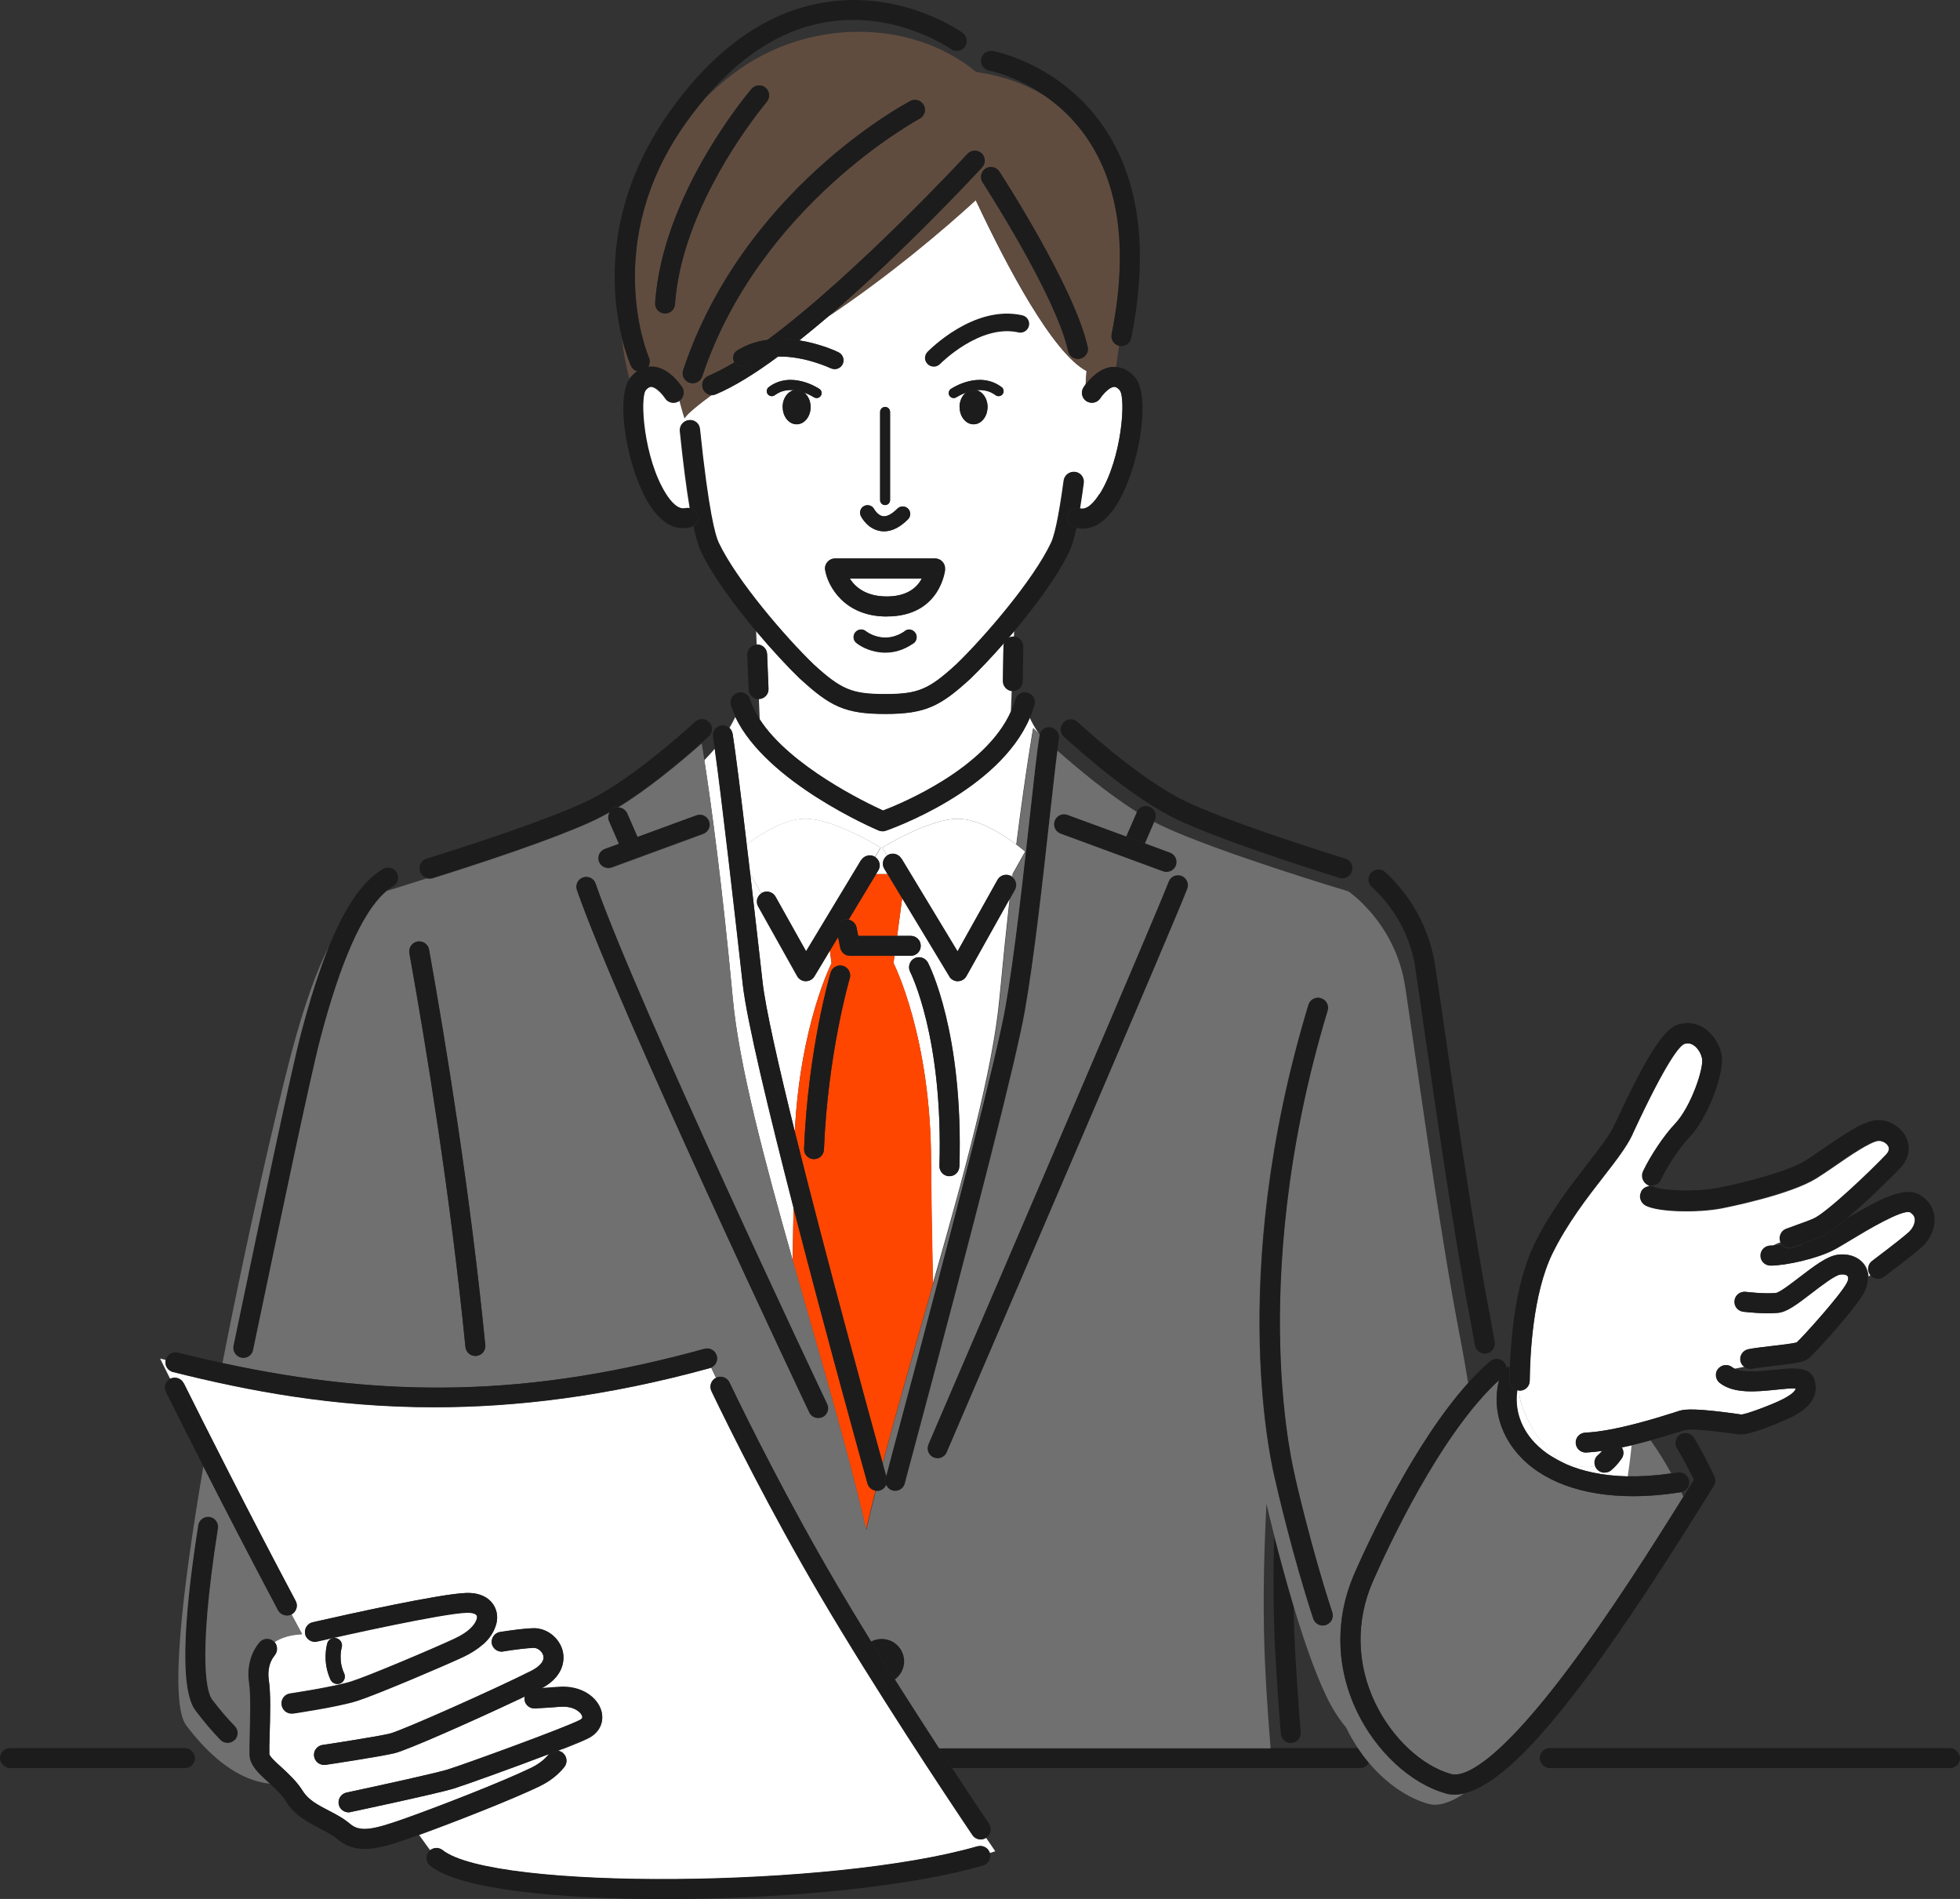
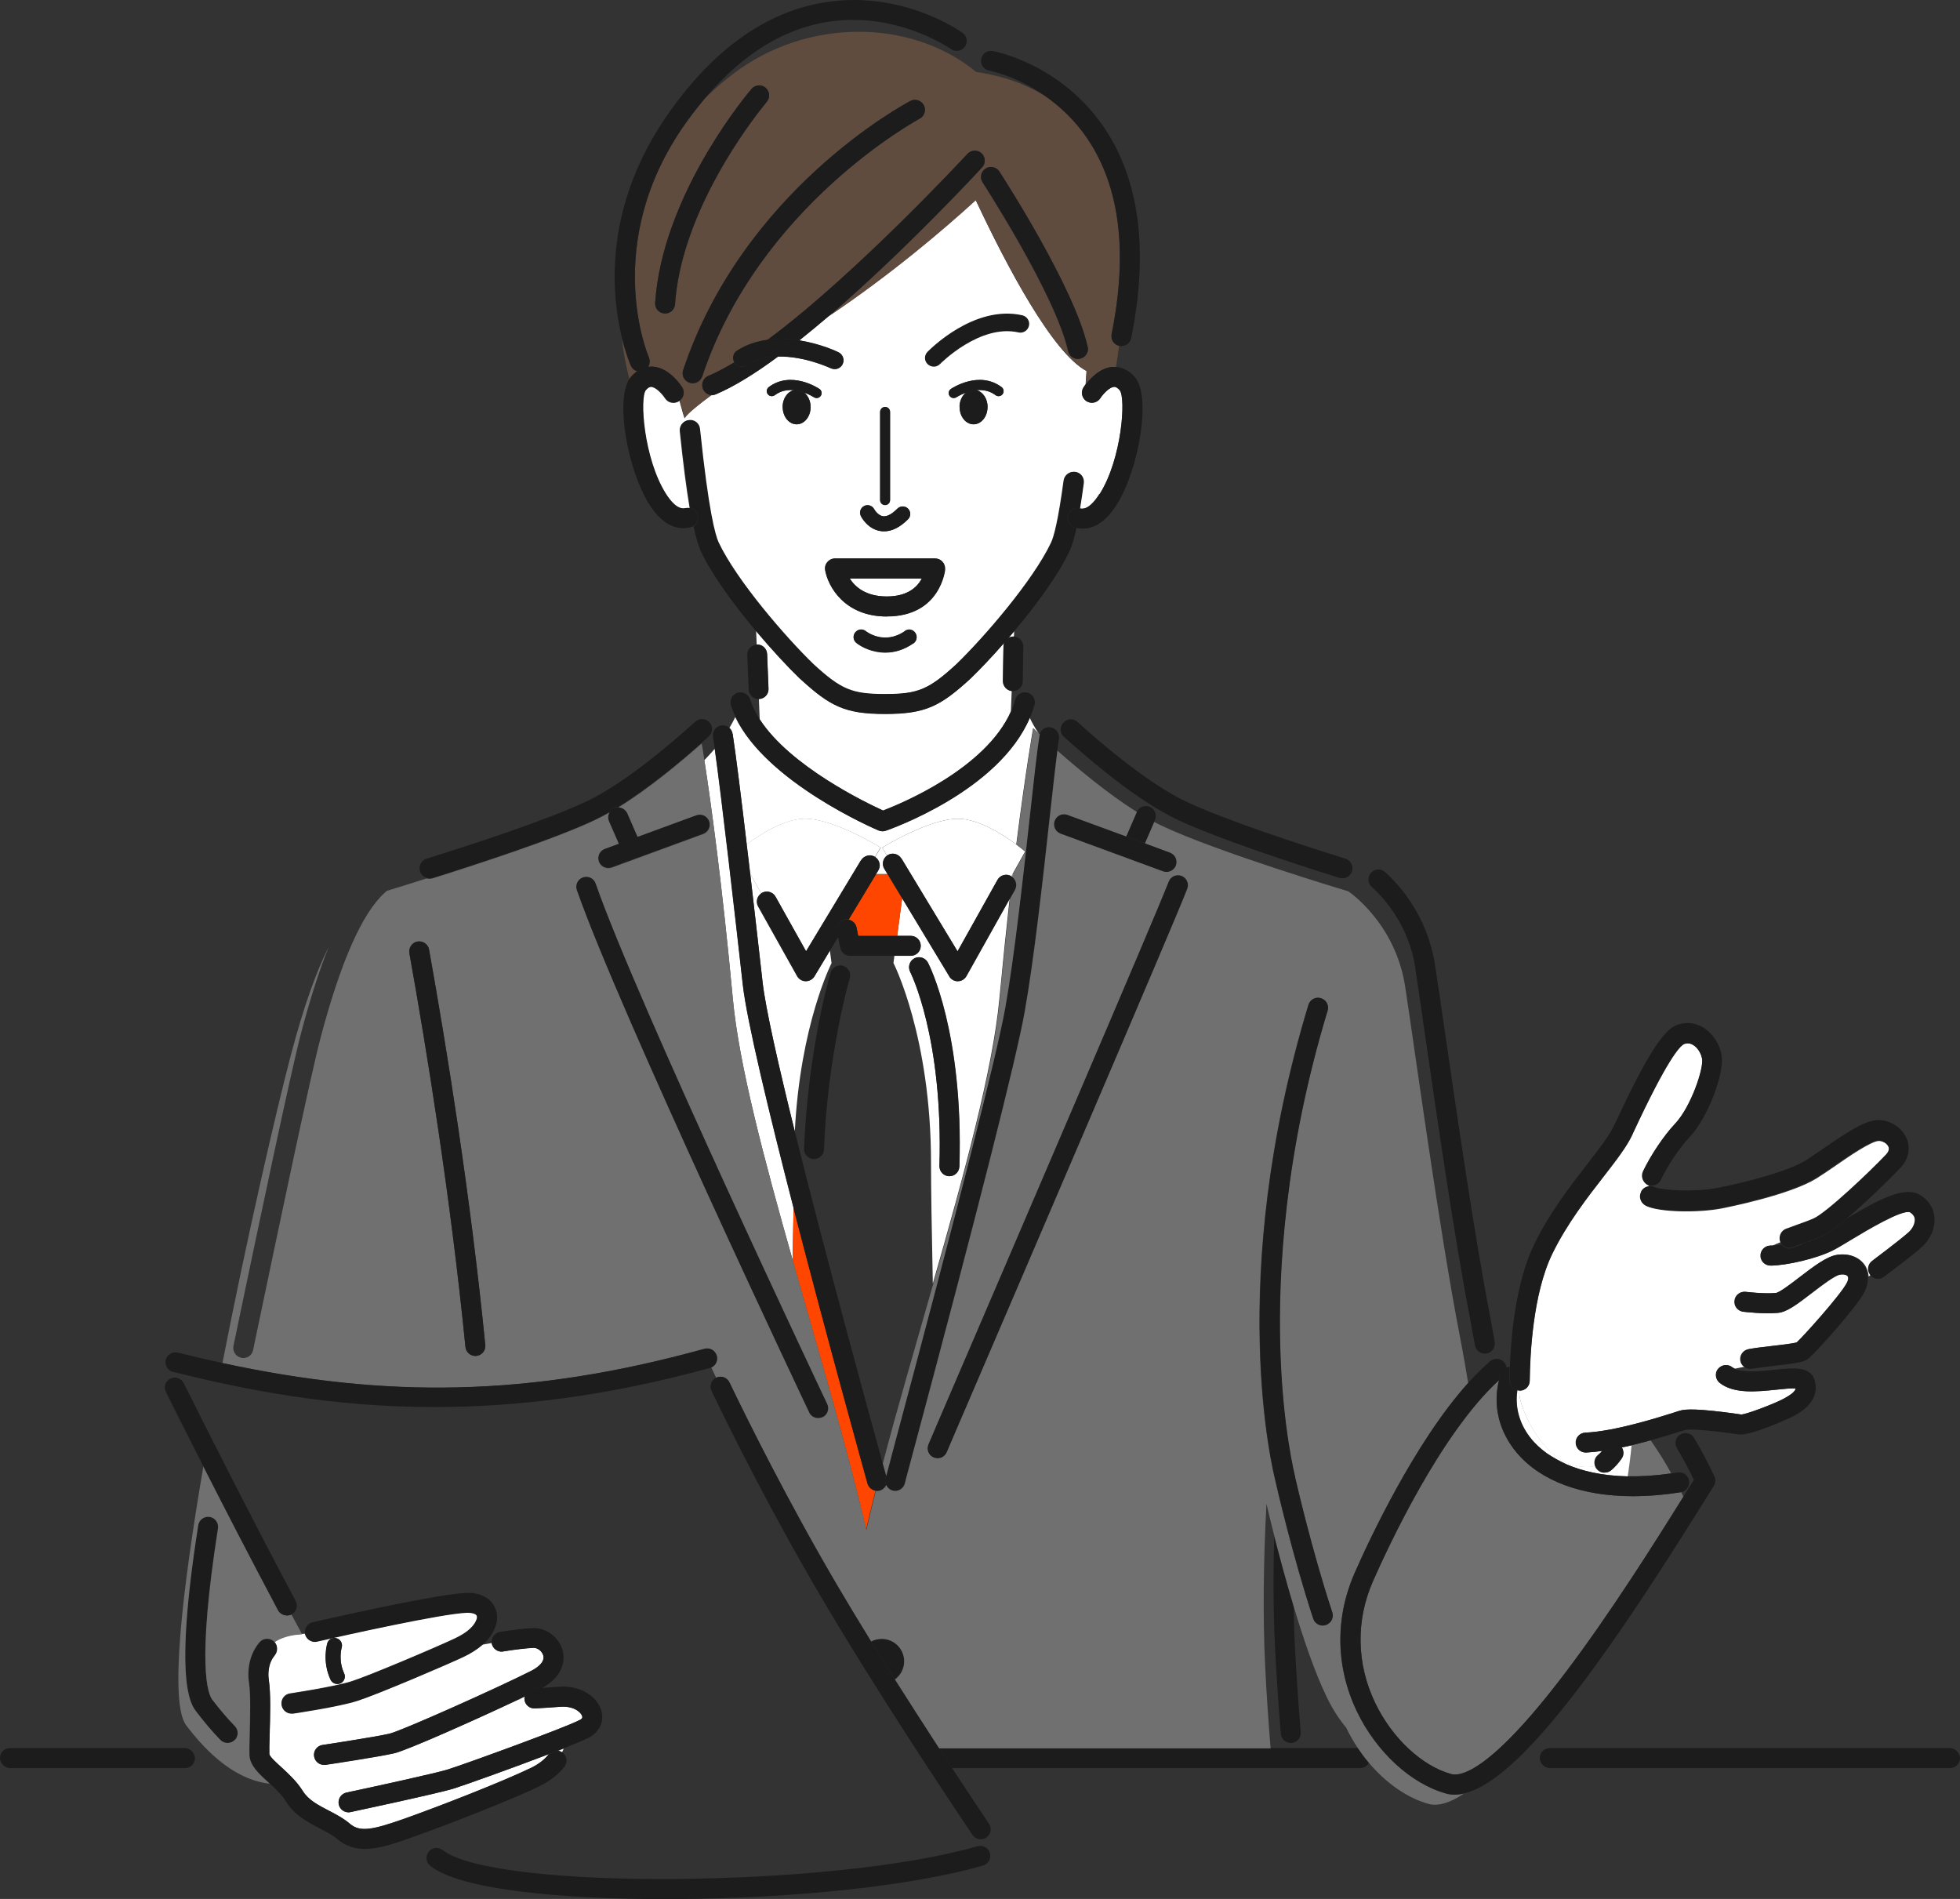
<svg xmlns="http://www.w3.org/2000/svg" id="_レイヤー_2" viewBox="0 0 141.87 137.44">
  <rect x="0" y="0" width="141.87" height="137.44" fill="#333333" stroke="none" />
  <defs>
    <style>.cls-1,.cls-2{fill:none;}.cls-3{fill:#fff;}.cls-4{fill:#ff4600;}.cls-5{fill:#1c1c1c;}.cls-6{fill:#717071;}.cls-7{fill:#604c3f;}.cls-2{stroke:#604c3f;stroke-linecap:round;stroke-linejoin:round;stroke-width:0px;}</style>
  </defs>
  <g id="design">
    <path class="cls-1" d="m97.44,125.02c-.53-.63-1.01-1.39-1.43-2.26-.84-1.74-1.66-4.14-2.36-6.48.02,1,.05,1.97.09,2.89.1,1.94.24,4.03.42,6.2.03.4-.26.75-.66.78-.02,0-.04,0-.06,0-.37,0-.69-.29-.72-.66-.18-2.19-.33-4.3-.42-6.25-.12-2.42-.14-5.12-.06-8.08-.28-1.09-.47-1.93-.57-2.34-.22,4.19-.27,8.21-.09,11.83.1,1.91.23,3.87.39,5.87h6.33c-.31-.47-.6-.97-.85-1.49Z" />
    <path class="cls-1" d="m128.84,89.89c-.21.09-.41.17-.58.25.2,0,.43-.03.69-.07-.04-.05-.08-.12-.1-.18Z" />
    <path class="cls-3" d="m63.91,58.66c1.34-.51,7.42-3.03,9.26-7.17l.06-1.48c-.36-.05-.64-.35-.63-.73l.04-2.51c0-.1.02-.19.06-.27-.89,1.02-1.76,1.93-2.46,2.61-2.16,1.98-3.23,2.55-6.17,2.55s-4-.57-6.15-2.54c0,0-.01-.01-.02-.02-.89-.86-2.03-2.08-3.17-3.44l.04.98c.4-.02.74.29.75.69l.1,2.5c.02.4-.29.74-.69.75h0l.06,1.49c2.2,3.38,7.66,6.01,8.91,6.58Z" />
    <path class="cls-3" d="m73.36,46.07h.01s.01,0,.02,0l.02-.39c-.14.17-.28.33-.42.5.11-.07.24-.11.38-.11Z" />
    <path class="cls-3" d="m57.37,91.21c.03-1.38.05-2.65.07-3.76-1.78-6.91-3.39-13.58-3.68-16.18-.56-5.01-1.53-13.48-2.03-17.07-.22.26-.47.53-.75.82.47,3.03,1.29,8.97,2.06,17.26.44,4.76,2.28,11.68,4.34,18.94Z" />
    <path class="cls-3" d="m53.03,53.11c.23,1.45.62,4.57,1.02,8.01.93-.7,2.72-1.86,4.22-1.86,2.13,0,5.48,2.09,5.48,2.09l-.42.7c.32.21.42.64.22.97l-.15.24h.83l-.23-.38c-.2-.33-.1-.74.2-.96l-.34-.57s3.35-2.09,5.48-2.09c1.5,0,3.28,1.16,4.22,1.86.69-5.44,1.22-8.42,1.22-8.42,0,0,.15.14.4.38-.29-.43-.5-.82-.65-1.14-2.25,5.3-10.08,8.05-10.43,8.18-.08.03-.16.04-.24.04-.1,0-.19-.02-.28-.06-.35-.15-8.11-3.49-10.36-8.2-.11.23-.25.5-.43.8.11.11.19.24.21.4Z" />
    <path class="cls-3" d="m69.34,71.02h-.01c-.25,0-.49-.13-.62-.35l-3.41-5.65-.36,2.71h.98c.4,0,.72.32.72.72s-.32.72-.72.72h-1.18l-.07.53s2.72,5.3,2.72,14.48c0,1.86.05,4.93.13,8.72,2.25-7.87,4.35-15.51,4.82-20.64.25-2.66.5-5.07.74-7.23l-3.14,5.61c-.13.22-.36.37-.62.37Zm.1,13.41c-.01.39-.33.7-.72.7,0,0-.01,0-.02,0-.4-.01-.71-.35-.7-.74.28-9.34-2.09-14-2.12-14.05-.18-.35-.05-.79.31-.98.35-.18.79-.05.98.31.11.2,2.58,5.05,2.28,14.76Z" />
    <path class="cls-3" d="m60.07,68.79l-1.13,1.88c-.13.22-.37.35-.62.35h-.01c-.26,0-.49-.14-.62-.37l-2.82-5.04c-.19-.33-.08-.75.23-.95l-.8-1.44c.33,2.83.65,5.69.9,7.89.21,1.86,1.14,5.98,2.33,10.79.39-7.76,2.66-12.19,2.66-12.19l-.12-.92Z" />
    <path class="cls-3" d="m73.28,63.48c0-.08.02-.16.03-.24l-.1.18s.05.03.08.05Z" />
-     <path class="cls-4" d="m67.4,84.19c0-9.17-2.72-14.48-2.72-14.48l.07-.53h-3.22c-.34,0-.64-.24-.71-.58l-.16-.78-.59.98.12.92s-2.27,4.43-2.66,12.19c2.24,9.03,5.39,20.49,6.36,24.01,1.09-4.14,2.39-8.61,3.65-13-.08-3.79-.13-6.86-.13-8.72Zm-5.89-13.38c-.02.05-1.59,5.48-1.87,12.4-.02.39-.34.69-.72.69,0,0-.02,0-.03,0-.4-.02-.71-.35-.69-.75.28-7.11,1.86-12.52,1.92-12.75.11-.38.51-.6.9-.49.38.11.6.51.49.9Z" />
    <path class="cls-4" d="m62.79,107.37c-.2-.7-2.93-10.53-5.35-19.92-.02,1.12-.04,2.38-.07,3.76,1.89,6.68,3.98,13.65,5.32,19.49.21-.91.44-1.86.68-2.82-.27-.04-.51-.24-.59-.52Z" />
    <path class="cls-4" d="m62,67.13l.12.61h2.82l.36-2.71-1.06-1.76h-.83l-1.99,3.3c.28.05.52.27.58.57Z" />
    <path class="cls-3" d="m65.25,62.13l4.06,6.72,2.89-5.17c.2-.35.64-.47.98-.28,0,0,.02.01.02.02l.1-.18.9-1.61s-.25-.21-.64-.51c-.94-.7-2.72-1.86-4.22-1.86-2.13,0-5.48,2.09-5.48,2.09l.34.57s.03-.02.04-.03c.34-.21.79-.1.99.25Z" />
    <path class="cls-3" d="m55.15,64.62c.35-.19.79-.07.98.28l2.21,3.95,3.97-6.58c.21-.34.65-.45.99-.25,0,0,.02.01.02.02l.42-.7s-3.35-2.09-5.48-2.09c-1.5,0-3.28,1.17-4.22,1.86.08.69.16,1.39.25,2.1l.8,1.44s.03-.02.04-.03Z" />
    <path class="cls-3" d="m64.19,43.17c1.53,0,2.22-.71,2.53-1.3h-5.22c.38.6,1.15,1.3,2.68,1.3Z" />
    <path class="cls-3" d="m79.61,35.73c1.59-2.54,1.9-6.94,1.43-7.49-.22-.26-.36-.25-.41-.24-.33.02-.78.5-.99.82-.22.33-.66.43-1,.22-.34-.22-.43-.66-.22-1,.02-.03.08-.11.16-.23.02-.26.04-.58.06-.96-2.45-1.3-5.75-7.54-8.02-12.37-2.34,2.13-6.15,5.37-10.66,8.41-.71.61-1.42,1.19-2.12,1.75,1.56.25,2.76.82,2.85.87.31.15.44.53.29.85-.11.22-.33.36-.57.36-.09,0-.19-.02-.28-.06-.03-.01-1.87-.89-3.81-.85-1.63,1.21-3.19,2.18-4.52,2.74-.09.04-.19.06-.28.06-.02,0-.04,0-.05,0-1.86,1.37-1.93,1.64-1.92,1.68,0,0,0,0,0,0,0,0,0,0,0,0-.02-.05-.17-.52-.37-1.28-.02.01-.03.03-.05.04-.34.21-.78.12-1-.22-.21-.32-.66-.8-.99-.82-.05,0-.18-.01-.41.24-.47.55-.16,4.94,1.43,7.49.35.56.88,1.2,1.43,1.06.11-.03.22-.03.33,0-.24-1.42-.48-3.28-.72-5.59-.04-.4.25-.75.64-.79.4-.04.75.25.79.64.62,5.97,1.11,7.71,1.35,8.22,1.29,2.74,4.86,6.88,6.88,8.82,2,1.83,2.78,2.15,5.17,2.15s3.17-.32,5.17-2.16c2.02-1.95,5.58-6.08,6.87-8.81.2-.42.51-1.53.91-4.49.05-.4.42-.67.81-.62.4.05.67.42.62.81-.09.68-.18,1.28-.27,1.83.54.14,1.08-.5,1.43-1.06Zm-8.13-6.27c0,.69-.45,1.25-1.01,1.25s-1.01-.56-1.01-1.25c0-.44.18-.82.46-1.04-.41.15-.68.33-.69.33-.06.04-.13.06-.2.06-.12,0-.23-.06-.3-.16-.11-.17-.07-.39.1-.5.08-.06,2.04-1.36,3.67-.13.16.12.19.35.07.51-.12.16-.35.19-.51.07-.44-.33-.93-.4-1.37-.36.46.12.8.62.8,1.22Zm-15.84-1.44c1.63-1.22,3.59.08,3.67.13.17.11.21.34.1.5-.07.1-.18.16-.3.16-.07,0-.14-.02-.2-.06,0,0-.28-.19-.69-.33.27.22.46.61.46,1.04,0,.69-.45,1.25-1.01,1.25s-1.01-.56-1.01-1.25c0-.6.34-1.1.8-1.22-.45-.04-.93.03-1.37.36-.16.12-.39.09-.51-.07-.12-.16-.09-.39.07-.51Zm8.26,9.35c.37.06.78-.27,1.05-.55.21-.21.56-.21.77,0,.21.21.21.56,0,.77-.58.58-1.16.87-1.73.87-.09,0-.17,0-.26-.02-.92-.14-1.37-.98-1.42-1.08-.14-.27-.03-.59.23-.73.27-.14.59-.03.73.23,0,.01.26.45.63.51Zm2.21,9.2c-.7.49-1.4.67-2.03.67-.92,0-1.7-.38-2.1-.7-.23-.19-.27-.53-.08-.76.19-.23.53-.27.76-.09.06.05,1.35,1.03,2.83,0,.25-.17.58-.11.76.13.17.25.11.58-.13.76Zm-1.93-1.95c-3.07,0-4.26-2.19-4.46-3.35-.04-.21.02-.43.16-.59.14-.16.34-.26.55-.26h7.24c.2,0,.4.08.53.23s.21.35.19.55c0,.03-.33,3.41-4.22,3.41Zm.24-8.42c0,.2-.16.36-.36.36s-.36-.16-.36-.36v-6.38c0-.2.16-.36.36-.36s.36.16.36.36v6.38Z" />
    <path class="cls-7" d="m80.46,24.19c1.19-5.92.6-10.68-1.75-14.15-.92-1.35-2-2.34-3.04-3.07-1.36-.85-3.01-1.47-5.01-1.76-4.69-3.87-12.23-3.93-17.57.12-.75.57-1.45,1.18-2.1,1.83-.45.54-.9,1.12-1.34,1.73-6.21,8.71-2.72,16.9-2.68,16.98.1.23.07.49-.06.69.13-.02.26-.02.37-.01.64.05,1.18.44,1.55.82.31.31.5.6.55.67.2.32.12.73-.17.96.2.77.35,1.23.37,1.28,0-.04.06-.31,1.92-1.68-.26-.02-.5-.18-.61-.44-.15-.37.02-.79.39-.95.58-.24,1.21-.58,1.88-.98-.17-.29-.08-.67.2-.85.69-.45,1.45-.68,2.2-.78,6.41-4.75,14.37-13.36,14.47-13.46.27-.29.73-.31,1.02-.04.29.27.31.73.04,1.02-.34.36-5.63,6.09-11.11,10.78,4.52-3.03,8.33-6.28,10.66-8.41,2.27,4.83,5.57,11.07,8.02,12.37-.02.37-.05.7-.06.96.31-.4,1.02-1.19,1.94-1.26.07,0,.16,0,.24,0,.08-.5.15-1,.22-1.52-.37-.1-.6-.46-.53-.84Zm-31.6-2.17c-.02.36-.31.64-.66.67-.02,0-.04,0-.06,0-.02,0-.03,0-.05,0-.4-.03-.7-.37-.67-.77.13-1.92.6-3.81,1.23-5.57.72-1.99,1.65-3.82,2.56-5.35,1.58-2.66,3.07-4.42,3.19-4.57.26-.3.72-.34,1.02-.08.3.26.34.72.08,1.02-.01.01-.2.23-.49.62-1.47,1.89-5.73,7.89-6.15,14.03Zm17.7-13.43c-.12.06-11.61,6.26-15.74,18.66-.1.3-.38.49-.69.49-.08,0-.15-.01-.23-.04-.38-.13-.58-.54-.46-.91,4.32-12.97,15.95-19.22,16.44-19.48.35-.19.79-.05.98.3.19.35.05.79-.3.98Zm11.61,17.37c-.05.01-.1.02-.16.02-.33,0-.63-.23-.71-.57-.88-4.02-6.14-12.13-6.19-12.21-.22-.33-.12-.78.21-1,.33-.22.78-.12,1,.21.22.34,5.46,8.42,6.39,12.69.09.39-.16.78-.55.86Z" />
    <path class="cls-7" d="m45.65,26.46c-.04-.1-.35-.81-.64-1.97.11,1.03.31,2.02.55,2.95.04-.05.07-.11.11-.15.15-.18.31-.31.47-.42-.21-.05-.4-.19-.49-.41Z" />
    <path class="cls-2" d="m49.58,30.28s0,0,0,0" />
    <path class="cls-5" d="m69.46,29.46c0,.69.45,1.25,1.01,1.25s1.01-.56,1.01-1.25c0-.6-.34-1.1-.8-1.22-.28.03-.54.1-.77.18-.28.22-.46.61-.46,1.04Z" />
    <path class="cls-5" d="m56.65,29.46c0,.69.45,1.25,1.01,1.25s1.01-.56,1.01-1.25c0-.44-.18-.82-.46-1.04-.22-.08-.49-.15-.77-.18-.46.12-.8.62-.8,1.22Z" />
    <path class="cls-5" d="m65.44,120.22c0-.9-.73-1.63-1.63-1.63-.28,0-.54.07-.77.19.57.93,1.15,1.85,1.72,2.75.41-.3.68-.78.68-1.32Z" />
    <path class="cls-5" d="m31.3,63.55c3.15-.99,8.88-2.85,11.8-4.24.33-.16.67-.34,1.01-.53.07-.14.19-.26.35-.33.1-.04.2-.06.3-.06,2.21-1.36,4.51-3.28,6.03-4.63.18-.16.35-.31.51-.46.3-.27.32-.73.05-1.02-.27-.3-.73-.32-1.02-.05-1.76,1.59-5.12,4.46-7.85,5.76-2.84,1.35-8.49,3.19-11.61,4.16-.38.12-.59.52-.47.91.07.24.26.41.49.48.07.02.13.03.2.03s.14-.01.22-.03Z" />
    <path class="cls-5" d="m57.44,87.45c2.42,9.38,5.16,19.21,5.35,19.92.08.28.31.48.59.52.04,0,.07,0,.11,0,.06,0,.13,0,.19-.03.21-.06.37-.21.46-.4-.07-.14-.09-.31-.05-.47,0-.02.02-.08.05-.18-.05-.17-.13-.48-.25-.91-.97-3.52-4.12-14.98-6.36-24.01-1.19-4.81-2.12-8.93-2.33-10.79-.25-2.2-.57-5.06-.9-7.89-.08-.7-.16-1.41-.25-2.1-.41-3.44-.8-6.56-1.02-8.01-.03-.16-.1-.3-.21-.4-.16-.15-.38-.23-.61-.2-.39.06-.66.43-.6.83.04.24.08.53.13.85.51,3.59,1.47,12.06,2.03,17.07.29,2.6,1.9,9.27,3.68,16.18Z" />
    <path class="cls-5" d="m75.23,53.25c-.17,1.05-.4,3.13-.69,5.77-.5,4.54-1.13,10.18-1.78,13.9-.6,3.37-3.37,14.29-8.24,32.46-.2.76-.32,1.21-.38,1.44-.03.1-.04.16-.05.18-.04.17-.02.33.05.47.09.19.26.35.48.4.06.01.12.02.17.02.33,0,.62-.22.7-.55.02-.07.19-.71.42-1.59,4.88-18.21,7.66-29.17,8.26-32.58.67-3.77,1.29-9.44,1.8-14,.22-1.96.41-3.7.56-4.86.04-.33.08-.62.12-.84.06-.39-.21-.76-.6-.83-.36-.06-.69.16-.8.5-.01.03-.02.07-.03.1Z" />
    <path class="cls-5" d="m76.96,52.31c-.27.3-.25.75.05,1.02,1.82,1.64,5.29,4.61,8.18,5.98,2.92,1.39,8.62,3.24,11.76,4.23.07.02.14.03.22.03.31,0,.59-.2.69-.51.12-.38-.09-.79-.47-.91-3.1-.97-8.74-2.8-11.57-4.15-2.72-1.3-6.08-4.16-7.83-5.75-.3-.27-.75-.25-1.02.05Z" />
    <path class="cls-5" d="m55.63,49.85l-.1-2.5c-.02-.4-.35-.71-.75-.69h0c-.4.02-.71.35-.69.75l.1,2.5c.02.39.34.69.72.69,0,0,.02,0,.03,0h0c.4-.02.71-.35.69-.75Z" />
    <path class="cls-5" d="m73.36,46.07c-.14,0-.27.04-.38.11-.1.11-.19.22-.29.33-.04.08-.06.17-.06.27l-.04,2.51c0,.37.27.68.63.73.03,0,.05,0,.08,0h.01c.39,0,.72-.32.72-.71l.04-2.51c0-.39-.3-.72-.69-.73,0,0-.01,0-.02,0h-.01Z" />
    <path class="cls-5" d="m63.6,60.11c.09.04.19.06.28.06.08,0,.16-.01.24-.04.35-.12,8.18-2.87,10.43-8.18.13-.3.24-.61.33-.93.11-.38-.12-.78-.5-.89-.38-.11-.78.12-.89.5-.08.3-.19.59-.31.87-1.84,4.14-7.92,6.66-9.26,7.17-1.25-.57-6.71-3.2-8.91-6.58-.31-.48-.56-.97-.72-1.48-.12-.38-.53-.59-.91-.47-.38.12-.59.53-.47.91.09.29.21.58.35.87,2.25,4.71,10.01,8.05,10.36,8.2Z" />
    <path class="cls-5" d="m68.71,70.67c.13.22.37.35.62.35h.01c.26,0,.49-.14.62-.37l3.14-5.61.36-.64c.17-.31.09-.7-.18-.92-.02-.02-.05-.04-.08-.05,0,0-.01-.01-.02-.02-.35-.2-.79-.07-.98.28l-2.89,5.17-4.06-6.72c-.21-.34-.65-.45-.99-.25-.02,0-.03.02-.04.03-.3.22-.4.63-.2.96l.23.38,1.06,1.76,3.41,5.65Z" />
    <path class="cls-5" d="m62.32,62.27l-3.97,6.58-2.21-3.95c-.2-.35-.64-.47-.98-.28-.02,0-.03.02-.04.03-.31.21-.42.62-.23.95l2.82,5.04c.13.22.36.37.62.37h.01c.25,0,.49-.13.62-.35l1.13-1.88.59-.98-.08-.41c-.08-.39.18-.77.57-.85.09-.02.18-.02.27,0l1.99-3.3.15-.24c.2-.33.1-.76-.22-.97,0,0-.02-.01-.02-.02-.34-.21-.79-.1-.99.25Z" />
    <path class="cls-5" d="m81.51,60.53l1.36.5.67-1.55.06-.13c.16-.37,0-.79-.37-.95-.36-.16-.77,0-.94.35,0,0,0,.01-.01.02l-.76,1.75Z" />
    <path class="cls-5" d="m67.58,105.48c.09.04.19.06.29.06.28,0,.55-.16.66-.44l.68-1.59c5.1-11.87,15.72-36.58,16.73-39.19.14-.37-.04-.79-.42-.93-.37-.14-.79.04-.93.42-1,2.59-11.61,27.28-16.71,39.14l-.68,1.59c-.16.37.01.79.38.95Z" />
    <path class="cls-5" d="m77.26,58.97c-.37-.14-.79.05-.93.43-.14.37.05.79.43.93l7.42,2.73c.08.03.17.04.25.04.29,0,.57-.18.68-.47.14-.37-.05-.79-.43-.93l-1.81-.67-1.36-.5-4.25-1.56Z" />
    <path class="cls-5" d="m44.45,58.46c-.16.07-.27.19-.35.33-.1.19-.12.42-.03.63l.71,1.63,1.36-.5-.74-1.7c-.12-.27-.37-.43-.65-.43-.1,0-.2.02-.3.06Z" />
    <path class="cls-5" d="m42.2,63.49c-.38.13-.58.54-.45.92,3.02,8.7,16.68,37.52,16.82,37.81.12.26.38.41.65.41.1,0,.21-.02.31-.07.36-.17.51-.6.34-.96-.14-.29-13.76-29.04-16.76-37.67-.13-.38-.54-.58-.92-.45Z" />
    <path class="cls-5" d="m43.78,61.4c-.37.14-.57.55-.43.93.11.29.38.47.68.47.08,0,.17-.01.25-.04l6.62-2.43c.37-.14.57-.55.43-.93-.14-.37-.55-.57-.93-.43l-4.25,1.56-1.36.5-1.01.37Z" />
    <path class="cls-5" d="m66.65,68.46c0-.4-.32-.72-.72-.72h-3.81l-.12-.61c-.06-.3-.3-.52-.58-.57-.09-.02-.18-.02-.27,0-.39.08-.65.46-.57.85l.08.41.16.78c.07.34.36.58.71.58h4.4c.4,0,.72-.32.72-.72Z" />
    <path class="cls-5" d="m66.19,69.36c-.35.18-.49.62-.31.98.02.05,2.4,4.71,2.12,14.05-.01.4.3.73.7.74,0,0,.01,0,.02,0,.39,0,.71-.31.72-.7.29-9.71-2.18-14.56-2.28-14.76-.19-.35-.62-.49-.98-.31Z" />
    <path class="cls-5" d="m61.02,69.9c-.38-.11-.78.11-.9.49-.07.23-1.64,5.65-1.92,12.75-.02.4.3.74.69.75,0,0,.02,0,.03,0,.39,0,.71-.31.72-.69.27-6.92,1.85-12.35,1.87-12.4.11-.38-.11-.79-.49-.9Z" />
    <path class="cls-5" d="m57.9,49.12s.01.01.02.02c2.15,1.97,3.22,2.54,6.15,2.54s4-.57,6.17-2.55c.7-.68,1.57-1.59,2.46-2.61.1-.11.19-.22.29-.33.14-.16.28-.33.42-.5,1.61-1.92,3.2-4.08,4.01-5.81.17-.36.33-.91.5-1.67-.03,0-.07-.01-.1-.02-.39-.1-.62-.49-.52-.88.1-.39.49-.62.88-.52,0,0,0,0,0,0,.09-.55.18-1.15.27-1.83.05-.4-.22-.76-.62-.81-.4-.05-.76.22-.81.62-.4,2.96-.72,4.08-.91,4.49-1.29,2.74-4.85,6.86-6.87,8.81-2.01,1.83-2.78,2.16-5.17,2.16s-3.17-.32-5.17-2.15c-2.01-1.94-5.58-6.07-6.88-8.82-.24-.51-.73-2.25-1.35-8.22-.04-.4-.4-.69-.79-.64-.4.04-.69.4-.64.79.24,2.31.48,4.17.72,5.59.26.05.48.25.55.53.08.31-.06.62-.31.79.17.81.35,1.41.52,1.78.81,1.73,2.4,3.89,4.01,5.81,1.14,1.35,2.28,2.58,3.17,3.44Z" />
    <path class="cls-5" d="m80.53,26.55c-.92.07-1.63.86-1.94,1.26-.08.11-.14.19-.16.23-.21.34-.11.78.22,1,.34.21.78.12,1-.22.21-.32.66-.8.99-.82.05,0,.18-.01.41.24.47.55.16,4.94-1.43,7.49-.35.56-.88,1.2-1.43,1.06,0,0,0,0,0,0-.39-.1-.78.13-.88.52-.1.39.13.78.52.88.03,0,.06.01.1.02.14.03.28.05.44.05.72,0,1.62-.38,2.49-1.78,1.56-2.51,2.5-7.78,1.29-9.18-.47-.55-.97-.71-1.37-.74-.09,0-.17,0-.24,0Z" />
    <path class="cls-5" d="m50.5,37.3c-.07-.28-.29-.47-.55-.53-.1-.02-.22-.02-.33,0-.55.14-1.08-.5-1.43-1.06-1.59-2.54-1.9-6.94-1.43-7.49.22-.26.36-.25.41-.24.33.02.78.5.99.82.21.34.66.43,1,.22.02-.01.04-.03.05-.04.29-.23.37-.64.17-.96-.04-.06-.24-.36-.55-.67-.37-.37-.91-.77-1.55-.82-.11,0-.23,0-.37.01-.07.11-.18.21-.31.27-.1.04-.2.06-.29.06-.06,0-.11,0-.17-.02-.16.11-.31.24-.47.42-.04.05-.08.1-.11.15-1.04,1.6-.11,6.6,1.4,9.03.87,1.4,1.77,1.78,2.49,1.78.19,0,.37-.03.54-.07.08-.02.15-.05.21-.1.25-.16.39-.48.31-.79Z" />
    <path class="cls-5" d="m64.07,29.45c-.2,0-.36.16-.36.36v6.38c0,.2.16.36.36.36s.36-.16.36-.36v-6.38c0-.2-.16-.36-.36-.36Z" />
    <path class="cls-5" d="m62.55,36.62c-.27.14-.37.46-.23.73.05.1.5.94,1.42,1.08.09.01.17.02.26.02.57,0,1.15-.29,1.73-.87.21-.21.21-.56,0-.77-.21-.21-.56-.21-.77,0-.28.28-.69.6-1.05.55-.37-.06-.62-.49-.63-.51-.14-.26-.46-.37-.73-.23Z" />
    <path class="cls-5" d="m54.03,26.44c-.29.19-.69.1-.87-.19,0,0,0-.02-.01-.03-.67.4-1.3.74-1.88.98-.37.15-.54.58-.39.95.11.26.35.42.61.44.02,0,.04,0,.05,0,.09,0,.19-.02.28-.06,1.33-.56,2.88-1.53,4.52-2.74-.8.02-1.61.19-2.31.64Z" />
    <path class="cls-5" d="m71.09,12.11c.27-.29.25-.75-.04-1.02-.29-.27-.75-.25-1.02.04-.1.11-8.06,8.71-14.47,13.46.79-.11,1.59-.06,2.3.05.7-.56,1.41-1.15,2.12-1.75,5.48-4.7,10.78-10.42,11.11-10.78Z" />
    <path class="cls-5" d="m78.73,25.1c-.94-4.27-6.17-12.35-6.39-12.69-.22-.33-.67-.43-1-.21-.33.22-.43.67-.21,1,.05.08,5.31,8.19,6.19,12.21.07.34.37.57.71.57.05,0,.1,0,.16-.02.39-.09.64-.47.55-.86Z" />
    <path class="cls-5" d="m78.71,10.04c2.35,3.47,2.94,8.23,1.75,14.15-.08.38.16.74.53.84.01,0,.03,0,.04.01.05,0,.1.01.14.01.34,0,.64-.24.71-.58,1.27-6.31.61-11.45-1.97-15.25-3.11-4.58-7.85-5.49-8.05-5.53-.39-.07-.77.19-.84.58-.07.39.19.77.58.84.03,0,1.96.38,4.07,1.85,1.04.73,2.12,1.72,3.04,3.07Z" />
    <path class="cls-5" d="m46.14,26.87c.06.01.11.02.17.02.1,0,.2-.02.29-.06.13-.06.24-.15.31-.27.13-.2.16-.46.06-.69-.04-.08-3.53-8.27,2.68-16.98.44-.62.89-1.19,1.34-1.73,3.43-4.06,7.32-5.98,11.59-5.69,3.61.24,6.2,2.05,6.25,2.08.32.23.78.16,1.01-.16.23-.32.16-.78-.16-1.01-.18-.13-4.43-3.13-10.05-2.2-4.16.69-7.91,3.34-11.14,7.88-4.89,6.86-4.24,13.3-3.46,16.44.29,1.17.59,1.87.64,1.97.09.21.28.36.49.41Z" />
    <path class="cls-5" d="m49.91,27.7c.08.03.15.04.23.04.3,0,.58-.19.69-.49,4.13-12.4,15.63-18.59,15.74-18.66.35-.19.49-.62.3-.98-.19-.35-.62-.49-.98-.3-.49.26-12.12,6.51-16.44,19.48-.13.38.08.79.46.91Z" />
    <path class="cls-5" d="m48.86,22.02c.42-6.15,4.68-12.14,6.15-14.03.3-.38.48-.6.49-.62.26-.3.22-.76-.08-1.02-.3-.26-.76-.22-1.02.08-.13.15-1.62,1.91-3.19,4.57-.91,1.53-1.84,3.36-2.56,5.35-.64,1.76-1.1,3.65-1.23,5.57-.03.4.27.74.67.77.02,0,.03,0,.05,0,.02,0,.04,0,.06,0,.35-.03.64-.31.66-.67Z" />
    <path class="cls-5" d="m67.8,26.5c.09-.03.17-.08.24-.15.03-.03,2.88-2.92,5.68-2.29.34.08.68-.14.76-.48.08-.34-.14-.68-.48-.76-3.5-.79-6.73,2.51-6.87,2.65-.24.25-.24.65.02.89.18.17.44.22.66.14Z" />
    <path class="cls-5" d="m72.06,28.6c.16.12.39.09.51-.07.12-.16.09-.39-.07-.51-1.63-1.22-3.59.08-3.67.13-.16.11-.21.34-.1.5.07.1.18.16.3.16.07,0,.14-.02.2-.06,0,0,.28-.19.69-.33.22-.08.49-.15.77-.18.45-.04.93.03,1.37.36Z" />
    <path class="cls-5" d="m55.55,24.59c-.75.1-1.51.34-2.2.78-.29.18-.37.56-.2.85,0,0,0,.02.01.03.19.29.58.38.87.19.7-.45,1.52-.62,2.31-.64,1.93-.04,3.78.84,3.81.85.09.04.18.06.28.06.23,0,.46-.13.57-.36.15-.31.02-.69-.29-.85-.09-.05-1.29-.62-2.85-.87-.72-.11-1.51-.16-2.3-.05Z" />
    <path class="cls-5" d="m56.08,28.6c.44-.33.93-.4,1.37-.36.28.03.54.1.77.18.41.15.68.33.69.33.06.04.13.06.2.06.12,0,.23-.06.3-.16.11-.17.07-.39-.1-.5-.08-.06-2.04-1.36-3.67-.13-.16.12-.19.35-.07.51.12.16.35.19.51.07Z" />
    <path class="cls-5" d="m65.5,45.67c-1.48,1.03-2.77.06-2.83,0-.23-.18-.57-.15-.76.09-.19.23-.15.58.08.76.4.32,1.17.7,2.1.7.63,0,1.33-.18,2.03-.67.25-.17.31-.51.13-.76-.17-.25-.51-.31-.76-.13Z" />
    <path class="cls-5" d="m68.41,41.2c.02-.2-.05-.4-.19-.55s-.33-.23-.53-.23h-7.24c-.21,0-.42.09-.55.26-.14.16-.2.38-.16.59.2,1.16,1.39,3.35,4.46,3.35,3.89,0,4.22-3.38,4.22-3.41Zm-4.22,1.97c-1.53,0-2.3-.7-2.68-1.3h5.22c-.31.59-1,1.3-2.53,1.3Z" />
    <rect class="cls-5" x="111.45" y="126.52" width="30.42" height="1.45" rx=".72" ry=".72" />
    <path class="cls-5" d="m98.29,126.52h-30.33c.33.5.64.98.95,1.45h29.54c.28,0,.52-.16.64-.39-.28-.33-.54-.68-.79-1.05Z" />
    <rect class="cls-5" x="0" y="126.52" width="14.11" height="1.45" rx=".72" ry=".72" />
    <path class="cls-5" d="m92.29,119.24c.1,1.95.24,4.06.42,6.25.03.38.35.66.72.66.02,0,.04,0,.06,0,.4-.03.69-.38.66-.78-.18-2.18-.32-4.26-.42-6.2-.05-.92-.08-1.88-.09-2.89-.57-1.88-1.05-3.71-1.41-5.12-.08,2.96-.06,5.66.06,8.08Z" />
-     <path class="cls-5" d="m17.25,95.71l-.35,1.68c-.08.39.17.77.56.86.05.01.1.02.15.02.33,0,.64-.23.71-.57l.35-1.68c1.51-7.21,3.8-18.11,4.53-20.91,1.45-5.51,3.01-9.03,4.64-10.51.05-.05.11-.09.16-.14.15-.13.31-.23.46-.32.34-.2.46-.64.26-.99-.2-.34-.64-.46-.99-.26-1.44.84-2.73,2.68-3.93,5.64-.69,1.69-1.35,3.75-1.99,6.21-.75,2.84-3.04,13.75-4.55,20.98Z" />
-     <path class="cls-3" d="m13.3,100.11c1.57,3.15,4.7,9.38,8.1,15.76.19.35.05.79-.3.98.26.48.52.97.78,1.45.07,0,.13-.01.2-.01,0,0,0,0,.01,0,0,0,0,0,0,0-.09-.39.16-.78.54-.87,2.72-.62,9.26-2.07,11.12-2.12,1.04-.03,1.6.37,1.87.72.33.41.45.95.31,1.49-.15.58-.49,1.11-1.03,1.57.21-.04.44-.08.69-.12,0,0,0,0,0,0-.06-.39.21-.77.6-.83.99-.16,1.78-.25,2.36-.27.98-.04,1.91.66,2.17,1.63.1.4.29,1.75-1.53,2.72.42-.03.84-.05,1.26-.09,1.67-.12,2.81.78,3.08,1.74.22.79-.14,1.55-.92,1.95-.33.17-.99.44-1.82.77-.03.08-.07.17-.12.27.02.01.04.02.06.04.31.25.36.71.11,1.02-.46.57-1.06,1.04-1.8,1.39-2.12,1.01-6.22,2.61-8.7,3.51.28.4.55.77.8,1.11.26-.2.63-.21.89,0,3.68,2.93,28.28,2.76,38.72-.28.38-.11.78.11.89.48.14-.04.27-.09.4-.13,0,0-.24-.35-.66-.97,0,0,0,0,0,0-.12.08-.26.12-.4.12-.23,0-.46-.11-.6-.32-2-2.97-7.08-10.62-11.03-17.34-3.58-6.09-6.46-11.88-7.86-14.79-.17-.36-.02-.79.34-.96,0,0,0,0,0,0-.14-.29-.25-.54-.35-.74-.04.02-.07.03-.11.04-7.48,2.06-14.07,2.83-19.94,2.83-7.29,0-13.48-1.19-18.91-2.55-.39-.1-.62-.49-.53-.88,0,0,0,0,0,0-.13-.03-.27-.07-.4-.1,0,0,.26.54.73,1.47.36-.18.79-.03.97.33Z" />
    <path class="cls-3" d="m37.54,122.99c.13,0,.27-.01.42-.02,0-.07,0-.13.02-.19-.14.07-.29.14-.44.21Z" />
    <path class="cls-3" d="m19.88,119.8c-.54.63-.48,1.45-.43,1.78.15.99.1,2.66.06,4-.02.6-.03,1.12-.02,1.37.02.18.53.65.87.95.52.48,1.11,1.02,1.55,1.72.41.66,1.12,1.03,1.86,1.41.53.27,1.08.56,1.56.97.73.62,1.65.44,4.04-.41,2.37-.84,6.84-2.57,9.06-3.64.54-.26.97-.59,1.29-.99,0,0,0,0,0,0-2.64,1.01-6.11,2.25-6.88,2.49-1.12.35-7.2,1.65-7.46,1.7-.05.01-.1.02-.15.02-.33,0-.63-.23-.71-.57-.08-.39.17-.77.56-.86,2.17-.46,6.49-1.4,7.33-1.67,1.18-.37,8.34-2.97,9.55-3.58.22-.11.2-.21.18-.27-.09-.32-.65-.76-1.58-.69-.63.05-1.25.09-1.84.12-.4.02-.74-.28-.76-.68,0,0,0,0,0,0-.15,0-.29.01-.42.02-2.99,1.42-8.06,3.68-9.01,3.9-1.05.24-4.82.81-4.98.84-.04,0-.07,0-.11,0-.35,0-.66-.26-.71-.62-.06-.39.21-.76.61-.82.04,0,3.87-.58,4.86-.82.88-.21,7.84-3.32,10.26-4.55.3-.16,1-.57.86-1.1-.08-.31-.41-.57-.71-.56-.52.02-1.26.11-2.2.26-.39.06-.76-.2-.83-.6-.25.04-.48.09-.69.12-.37.32-.83.61-1.38.87-1.3.61-6.27,2.73-7.66,3.17-1.35.43-4.52.9-4.65.92-.04,0-.07,0-.11,0-.35,0-.66-.26-.71-.62-.06-.4.21-.76.61-.82.03,0,3.19-.48,4.43-.87,1.25-.39,6.08-2.44,7.48-3.1.94-.44,1.48-.94,1.62-1.48.01-.05.03-.15-.04-.23-.04-.05-.2-.19-.7-.18-1.78.06-8.75,1.61-10.84,2.09-.39.09-.78-.15-.87-.54,0,0-.01,0-.01,0-.07,0-.13,0-.2.01-.87.04-1.52.25-2,.57.23.26.24.67,0,.94Zm3.81-.86c.09-.29.39-.45.68-.36.29.09.45.39.36.68,0,.02-.26.92.18,1.86.13.27,0,.59-.26.72-.07.03-.15.05-.23.05-.2,0-.4-.12-.49-.31-.62-1.34-.25-2.58-.23-2.63Z" />
    <path class="cls-3" d="m40.68,126.83c.05-.1.09-.18.12-.27-.13.05-.27.1-.4.16.1.01.2.05.28.11Z" />
    <path class="cls-5" d="m16.47,126.15c.18,0,.36-.07.51-.21.29-.28.29-.74.01-1.02-.54-.55-1.09-1.2-1.64-1.92-.3-.39-1.14-2.44.42-12.39.06-.39-.21-.76-.6-.83-.39-.06-.76.21-.83.6-1.78,11.33-.55,12.95-.15,13.48.58.77,1.17,1.46,1.75,2.06.14.14.33.22.52.22Z" />
    <path class="cls-5" d="m39.05,129.27c.74-.35,1.34-.82,1.8-1.39.25-.31.2-.77-.11-1.02-.02-.02-.04-.03-.06-.04-.09-.06-.19-.09-.28-.11-.21.08-.44.17-.67.26,0,0,0,0,0,0-.32.4-.76.73-1.29.99-2.22,1.06-6.69,2.79-9.06,3.64-2.39.85-3.31,1.03-4.04.41-.48-.41-1.03-.69-1.56-.97-.74-.39-1.45-.75-1.86-1.41-.44-.7-1.03-1.24-1.55-1.72-.34-.31-.85-.77-.87-.95-.01-.26,0-.77.02-1.37.04-1.34.09-3.02-.06-4-.05-.32-.1-1.14.43-1.78.23-.28.22-.68,0-.94-.02-.03-.05-.05-.07-.08-.3-.26-.76-.22-1.02.08-.65.76-.93,1.83-.76,2.93.13.86.08,2.53.05,3.75-.02.65-.03,1.16-.02,1.47.03.77.67,1.35,1.34,1.96.05.04.1.09.14.13.42.38.86.81,1.16,1.29.62,1,1.58,1.49,2.42,1.93.48.25.93.48,1.29.78.61.52,1.28.71,2,.71,1.04,0,2.2-.41,3.46-.86.16-.06.33-.12.5-.18,2.49-.9,6.59-2.5,8.7-3.51Z" />
    <path class="cls-5" d="m22.95,118.82c2.09-.48,9.06-2.03,10.84-2.09.5-.01.67.13.7.18.06.08.05.18.04.23-.14.54-.68,1.04-1.62,1.48-1.4.65-6.23,2.7-7.48,3.1-1.24.39-4.4.86-4.43.87-.39.06-.67.43-.61.82.05.36.36.62.71.62.04,0,.07,0,.11,0,.13-.02,3.31-.49,4.65-.92,1.39-.44,6.36-2.56,7.66-3.17.55-.26,1.01-.55,1.38-.87.54-.46.88-.99,1.03-1.57.13-.53.02-1.08-.31-1.49-.28-.35-.83-.75-1.87-.72-1.86.06-8.39,1.5-11.12,2.12-.39.09-.63.48-.54.87,0,0,0,0,0,0,.09.39.48.63.87.54Z" />
    <path class="cls-5" d="m36.42,119.53c.94-.15,1.67-.23,2.2-.26.3-.01.63.25.71.56.14.53-.55.95-.86,1.1-2.43,1.23-9.38,4.34-10.26,4.55-.99.23-4.82.81-4.86.82-.39.06-.67.43-.61.82.05.36.36.62.71.62.04,0,.07,0,.11,0,.16-.02,3.93-.59,4.98-.84.95-.22,6.02-2.49,9.01-3.9.15-.07.3-.14.44-.21.07-.31.33-.55.66-.57.18,0,.36-.02.55-.03,1.82-.97,1.63-2.32,1.53-2.72-.26-.97-1.19-1.68-2.17-1.63-.58.02-1.37.12-2.36.27-.39.06-.66.43-.6.83,0,0,0,0,0,0,.07.39.43.66.83.6Z" />
    <path class="cls-5" d="m37.98,122.78c-.01.06-.02.13-.02.19,0,0,0,0,0,0,.02.4.36.7.76.68.59-.03,1.21-.07,1.84-.12.93-.07,1.49.37,1.58.69.02.06.04.16-.18.27-1.21.62-8.36,3.21-9.55,3.58-.85.26-5.17,1.21-7.33,1.67-.39.08-.64.47-.56.86.07.34.37.57.71.57.05,0,.1,0,.15-.02.26-.06,6.34-1.35,7.46-1.7.76-.24,4.24-1.48,6.88-2.49.23-.09.45-.17.67-.26.14-.05.27-.11.4-.16.83-.33,1.5-.6,1.82-.77.78-.4,1.14-1.16.92-1.95-.27-.96-1.41-1.86-3.08-1.74-.43.03-.85.06-1.26.09-.18.01-.37.02-.55.03-.33.02-.59.26-.66.57Z" />
    <path class="cls-5" d="m24.42,121.88c.08,0,.15-.02.23-.05.27-.13.39-.45.26-.72-.44-.94-.19-1.84-.18-1.86.09-.29-.07-.59-.36-.68-.29-.09-.59.07-.68.36-.02.05-.39,1.3.23,2.63.09.2.29.31.49.31Z" />
    <path class="cls-6" d="m64.53,105.38c4.87-18.17,7.64-29.09,8.24-32.46.66-3.72,1.28-9.37,1.78-13.9.29-2.64.52-4.72.69-5.77,0-.04.02-.07.03-.1-.02-.02-.05-.04-.07-.06-.26-.24-.4-.38-.4-.38,0,0-.53,2.98-1.22,8.42.4.3.64.51.64.51l-.9,1.61c0,.08-.02.16-.03.24.27.22.35.6.18.92l-.36.64c-.24,2.16-.5,4.57-.74,7.23-.47,5.13-2.58,12.77-4.82,20.64-1.25,4.39-2.56,8.85-3.65,13,.12.43.21.74.25.91.06-.23.18-.67.38-1.44Z" />
    <path class="cls-6" d="m21.1,116.84c-.11.06-.22.08-.34.08-.26,0-.51-.14-.64-.38-1.97-3.71-3.86-7.36-5.4-10.4-1.57,9.15-2.46,17.13-1.24,18.74.73.96,1.45,1.74,2.16,2.35,1.33,1.15,2.63,1.73,3.89,1.87-.05-.04-.1-.09-.14-.13-.67-.61-1.31-1.19-1.34-1.96-.01-.31,0-.82.02-1.47.03-1.22.08-2.89-.05-3.75-.16-1.1.11-2.16.76-2.93.26-.3.71-.34,1.02-.08.03.02.05.05.07.08.48-.32,1.13-.53,2-.57-.26-.48-.52-.96-.78-1.45,0,0,0,0,0,0Zm-4.12,9.1c-.14.14-.32.21-.51.21s-.38-.07-.52-.22c-.58-.6-1.17-1.29-1.75-2.06-.4-.53-1.63-2.16.15-13.48.06-.39.43-.66.83-.6.39.06.66.43.6.83-1.56,9.95-.72,11.99-.42,12.39.55.72,1.1,1.37,1.64,1.92.28.29.27.74-.01,1.02Z" />
    <path class="cls-6" d="m119.47,104.24c-.44.12-.91.24-1.39.36-.08.91-.2,1.72-.28,2.25.94.02,1.99-.04,3.17-.21-.47-.86-.97-1.66-1.5-2.4Z" />
    <path class="cls-6" d="m121.68,108s0,0,0,0c-1.21.2-2.38.29-3.47.29-3.69,0-6.67-1.09-8.41-3.14-1.29-1.52-1.75-3.42-1.29-5.26-4.24,3.88-8.05,12.11-9.14,14.58-1.24,2.83-1.19,5.95.16,8.77,1.22,2.56,3.39,4.59,5.52,5.17.67.19,2.83-.16,8.27-7.36,3.21-4.24,6.43-9.35,8.53-12.72-.05-.11-.11-.22-.16-.34Z" />
    <path class="cls-6" d="m111.98,105.19c.38.27.86.55,1.44.8-.49-.24-.98-.5-1.44-.8Z" />
    <path class="cls-6" d="m104.66,129.81c-2.52-.69-5.05-3.02-6.45-5.94-1.52-3.18-1.59-6.69-.21-9.9.01-.02.02-.05.03-.07,1.01-2.3,4.31-9.44,8.24-13.8-.31-1.88-.55-3.14-.6-3.38-1.5-7.73-3.25-20.67-3.96-25.31-.71-4.64-4.12-6.9-4.12-6.9,0,0-9.52-2.85-13.53-4.76-.17-.08-.34-.17-.51-.26l-.67,1.55,1.81.67c.37.14.57.55.43.93-.11.29-.38.47-.68.47-.08,0-.17-.01-.25-.04l-7.42-2.73c-.37-.14-.57-.55-.43-.93.14-.38.55-.57.93-.43l4.25,1.56.76-1.75s0-.01.01-.02c-2.1-1.32-4.28-3.14-5.75-4.44-.15,1.16-.34,2.91-.56,4.86-.5,4.56-1.13,10.23-1.8,14-.6,3.41-3.38,14.37-8.26,32.58-.24.88-.41,1.52-.42,1.59-.08.33-.38.55-.7.55-.06,0-.11,0-.17-.02-.22-.05-.39-.21-.48-.4-.09.19-.25.34-.46.4-.06.02-.13.03-.19.03-.04,0-.07,0-.11,0-.24.96-.47,1.9-.68,2.82-1.35-5.85-3.43-12.81-5.32-19.49-2.06-7.26-3.9-14.18-4.34-18.94-.77-8.29-1.59-14.23-2.06-17.26-.07-.49-.14-.9-.2-1.24-1.52,1.35-3.82,3.27-6.03,4.63.27,0,.53.17.65.43l.74,1.7,4.25-1.56c.38-.14.79.05.93.43.14.37-.05.79-.43.93l-6.62,2.43c-.08.03-.17.04-.25.04-.29,0-.57-.18-.68-.47-.14-.37.05-.79.43-.93l1.01-.37-.71-1.63c-.09-.21-.07-.44.03-.63-.34.19-.68.37-1.01.53-2.92,1.39-8.65,3.25-11.8,4.24-.07.02-.14.03-.22.03s-.14-.01-.2-.03c-1.4.45-2.47.77-2.88.9-.05.04-.11.09-.16.14-1.63,1.48-3.19,5.01-4.64,10.51-.74,2.8-3.02,13.7-4.53,20.91l-.35,1.68c-.07.34-.37.57-.71.57-.05,0-.1,0-.15-.02-.39-.08-.64-.47-.56-.86l.35-1.68c1.51-7.23,3.8-18.15,4.55-20.98.65-2.46,1.31-4.52,1.99-6.21-.87,1.73-1.79,4.23-2.74,7.84-1.04,3.95-3.14,13.02-4.95,22.28,6.01,1.3,11.55,1.89,17.05,1.76,5.8-.14,11.57-1.06,17.84-2.79.39-.11.78.12.89.5.1.35-.08.7-.39.85.1.2.21.45.35.74.36-.17.79-.02.96.34,1.39,2.89,4.25,8.64,7.8,14.69.78,1.33,1.61,2.7,2.45,4.06.23-.12.49-.19.77-.19.9,0,1.63.73,1.63,1.63,0,.54-.27,1.02-.68,1.32,1.11,1.76,2.2,3.45,3.19,4.97h24.01c-.16-1.99-.3-3.96-.39-5.87-.18-3.62-.13-7.65.09-11.83.1.41.29,1.25.57,2.34.36,1.41.85,3.24,1.41,5.12.7,2.34,1.52,4.74,2.36,6.48.42.88.9,1.63,1.43,2.26.25.53.54,1.02.85,1.49.25.37.51.72.79,1.05,1.27,1.51,2.83,2.57,4.32,2.98.72.2,1.6-.1,2.58-.75-.24.06-.47.09-.7.09-.22,0-.43-.03-.63-.08Zm-70.18-31.67s-.05,0-.07,0c-.37,0-.68-.28-.72-.65-1.08-10.87-2.8-21.5-4.06-28.51-.07-.39.19-.77.58-.84.39-.07.77.19.84.58,1.26,7.03,2.99,17.71,4.07,28.62.04.4-.25.75-.65.79Zm25.05,4.43c-.1.05-.21.07-.31.07-.27,0-.53-.15-.65-.41-.14-.29-13.79-29.11-16.82-37.81-.13-.38.07-.79.45-.92.38-.13.79.07.92.45,3,8.63,16.62,37.38,16.76,37.67.17.36.02.79-.34.96Zm26.41-38.24c-1.01,2.61-11.63,27.32-16.73,39.19l-.68,1.59c-.12.27-.38.44-.66.44-.1,0-.19-.02-.29-.06-.37-.16-.54-.58-.38-.95l.68-1.59c5.1-11.86,15.71-36.55,16.71-39.14.14-.37.56-.56.93-.42.37.14.56.56.42.93Zm10.03,53.28c-.08.02-.15.04-.23.04-.3,0-.59-.19-.69-.5-1.48-4.49-2.66-9.6-2.72-9.9-.2-.75-3.67-14.59,2.37-34.53.12-.38.52-.6.9-.48.38.12.6.52.48.9-3.11,10.27-3.58,18.9-3.43,24.33.16,5.89,1.07,9.39,1.08,9.42,0,0,0,.02,0,.03.01.05,1.19,5.24,2.69,9.77.13.38-.08.79-.46.91Z" />
    <path class="cls-3" d="m117.39,104.75c.16.24.17.56,0,.81-.24.35-.5.64-.77.86-.13.11-.29.16-.45.16-.21,0-.42-.09-.56-.27-.05-.06-.09-.14-.12-.21-.34.06-.73.08-1.19.02-2.85-.37-4.58-4.89-4.3-5.48-.05,0-.11,0-.16-.02-.2,1.27.17,2.54,1.07,3.6.23.27.58.62,1.08.98.46.3.95.56,1.44.8,1.08.46,2.51.82,4.39.86.08-.53.19-1.35.28-2.25-.23.05-.46.11-.69.15Z" />
    <path class="cls-3" d="m118.93,84.8c.55-1.15,1.52-2.6,2.32-3.45,1.16-1.23,2.08-4,1.96-4.7-.07-.41-.33-.82-.65-1.01-.21-.13-.42-.15-.65-.07-.33.14-1.25,1.17-3.7,6.44l-.06.14c-.4.85-1.17,1.85-2.07,3.01-1.18,1.52-2.65,3.41-3.71,5.58-1.43,2.93-1.62,7.41-1.64,9.2,0,.4-.33.72-.72.72h0s0,0-.01,0c-.28.59,1.44,5.11,4.3,5.48.46.06.86.05,1.19-.02-.1-.28-.02-.61.22-.81.1-.08.2-.18.3-.3-.41.06-.81.1-1.19.12-.01,0-.02,0-.03,0-.38,0-.71-.3-.72-.69-.02-.4.29-.74.69-.75,2.11-.09,5.24-1.08,6.41-1.45.21-.07.36-.11.44-.14.39-.11,1.24-.18,4.32.26l.11.02c.46-.03,2.51-.83,3.09-1.15.6-.33.82-.54.86-.74-.33-.02-.95.04-1.39.09-1.45.15-3.09.32-4.11-.49-.31-.25-.37-.7-.12-1.02.25-.31.7-.37,1.02-.12.06.04.12.08.19.11.19-.04.43-.09.69-.14-.13-.1-.22-.25-.26-.42-.08-.39.18-.77.57-.85.41-.08,1.03-.15,1.68-.23.62-.07,1.53-.17,1.82-.26.53-.49,3.19-3.45,3.63-4.31.1-.2.13-.39.06-.48-.06-.08-.24-.17-.56-.12-.39.06-1.38.82-2.03,1.32-1.12.86-1.83,1.39-2.46,1.45-1.01.1-2.45-.07-2.51-.08-.4-.05-.68-.41-.63-.81.05-.4.41-.68.81-.63.01,0,1.34.16,2.19.08.28-.05,1.15-.72,1.73-1.16,1-.77,1.94-1.49,2.7-1.6.81-.12,1.54.14,1.95.71.18.25.28.55.3.86.05-.04.1-.08.15-.12-.24-.32-.18-.77.14-1.01,1.96-1.47,2.51-1.95,2.67-2.1.27-.26.44-.65.42-.93-.01-.12-.06-.31-.35-.49-.6-.23-3.23,1.36-4.23,1.96-.52.31-.97.59-1.32.77-1.21.63-3.44,1.12-4.55,1.13h0c-.4,0-.72-.32-.72-.72,0-.4.32-.72.72-.73.04,0,.08,0,.12,0,.17-.08.37-.17.58-.25,0,0,0,0,0,0-.14-.37.05-.79.43-.93.22-.08.45-.16.66-.24.51-.19,1-.36,1.32-.5.94-.41,4.12-3.43,5.26-4.64.27-.29.2-.49.17-.55-.09-.24-.39-.44-.7-.46,0,0-.02,0-.03,0-.54,0-2.22,1.15-3.12,1.78-.51.35-.99.68-1.41.94-1.94,1.19-6.37,2.07-6.87,2.17-1.63.31-4.47.29-5.45-.19-.36-.18-.51-.61-.33-.97.1-.21.29-.34.5-.39.01-.04.02-.07.03-.11-.01,0-.03,0-.04-.01-.36-.17-.52-.6-.34-.96Z" />
    <path class="cls-5" d="m92.34,107.25c.07.3,1.24,5.41,2.72,9.9.1.3.38.5.69.5.08,0,.15-.01.23-.04.38-.13.58-.53.46-.91-1.5-4.53-2.68-9.72-2.69-9.77,0,0,0-.02,0-.03,0-.03-.92-3.54-1.08-9.42-.15-5.43.32-14.06,3.43-24.33.12-.38-.1-.79-.48-.9-.38-.12-.79.1-.9.48-6.04,19.94-2.56,33.78-2.37,34.53Z" />
    <path class="cls-5" d="m102.44,70.07c.18,1.15.42,2.83.7,4.78.85,5.86,2.13,14.72,3.26,20.55.02.08.15.8.36,1.97.06.35.37.6.71.6.04,0,.08,0,.13-.01.39-.07.66-.44.59-.84-.21-1.18-.35-1.92-.36-2-1.12-5.79-2.4-14.63-3.25-20.48-.28-1.95-.53-3.64-.71-4.8-.54-3.48-2.49-5.71-3.61-6.72-.3-.27-.75-.25-1.02.05-.27.3-.25.75.05,1.02.98.89,2.69,2.84,3.16,5.87Z" />
    <path class="cls-5" d="m98.01,113.96c-1.38,3.21-1.31,6.72.21,9.9,1.39,2.92,3.92,5.25,6.45,5.94.2.06.41.08.63.08.22,0,.46-.03.7-.09,1.15-.27,2.47-1.18,3.91-2.56,3.93-3.77,8.79-11.1,13.64-18.88l.5-.81c.13-.21.15-.47.04-.69-.46-.99-.96-1.93-1.47-2.78-.2-.34-.65-.46-.99-.25-.34.2-.46.65-.25.99.42.71.84,1.49,1.23,2.3l-.3.47c-.15.23-.3.48-.46.74-2.1,3.37-5.32,8.48-8.53,12.72-5.45,7.2-7.6,7.54-8.27,7.36-2.14-.59-4.3-2.62-5.52-5.17-1.34-2.82-1.4-5.93-.16-8.77,1.09-2.48,4.9-10.71,9.14-14.58.04-.15.08-.31.13-.46.07-.2.22-.36.41-.43-.02-.14-.07-.27-.17-.39-.26-.3-.72-.34-1.02-.08-.53.46-1.06.99-1.58,1.56-3.92,4.36-7.23,11.5-8.24,13.8-.01.02-.02.05-.03.07Z" />
    <path class="cls-5" d="m108.63,99.43c-.05.15-.09.31-.13.46-.46,1.84,0,3.73,1.29,5.26,1.74,2.06,4.72,3.14,8.41,3.14,1.1,0,2.26-.1,3.47-.29,0,0,0,0,0,0,.39-.07.66-.44.59-.83-.06-.39-.43-.66-.83-.6-.16.03-.32.05-.47.07-1.18.17-2.23.23-3.17.21-1.88-.04-3.32-.4-4.39-.86-.58-.25-1.05-.53-1.44-.8-.5-.36-.85-.71-1.08-.98-.89-1.05-1.26-2.33-1.07-3.6-.32-.08-.55-.37-.55-.71,0-.27,0-.6.02-.97-.09,0-.18.02-.27.06-.18.08-.34.23-.41.43Z" />
    <path class="cls-5" d="m116.15,106.58c.16,0,.32-.05.45-.16.27-.22.53-.51.77-.86.18-.25.17-.57,0-.81-.47.1-.94.19-1.4.25-.1.12-.2.22-.3.3-.25.2-.32.52-.22.81.03.07.06.15.12.21.14.18.35.27.56.27Z" />
    <path class="cls-5" d="m130.42,90.07c-.22.08-.44.16-.65.24-.08.03-.17.05-.25.05-.22,0-.43-.1-.57-.28-.26.04-.49.06-.69.07-.04,0-.08,0-.12,0-.4,0-.72.33-.72.73,0,.4.32.72.72.72h0c1.11,0,3.35-.5,4.55-1.13.35-.18.8-.45,1.32-.77.99-.6,3.63-2.19,4.23-1.96.29.19.34.37.35.49.03.29-.14.67-.42.93-.16.15-.71.62-2.67,2.1-.32.24-.38.69-.14,1.01,0,0,0,0,0,0,.14.19.36.29.58.29.15,0,.3-.05.43-.15,1.54-1.16,2.48-1.9,2.8-2.21.47-.45.94-1.24.85-2.12-.04-.45-.25-1.09-1.01-1.57-1.08-.7-2.89.22-5.32,1.67-.74.62-1.42,1.13-1.88,1.33-.36.16-.87.34-1.41.54Z" />
    <path class="cls-5" d="m118.78,86.27c-.18.36-.03.79.33.97.98.48,3.82.51,5.45.19.5-.1,4.92-.97,6.87-2.17.42-.26.9-.59,1.41-.94.9-.62,2.58-1.78,3.12-1.78,0,0,.02,0,.03,0,.3.02.6.22.7.46.02.06.1.26-.17.55-1.14,1.21-4.32,4.23-5.26,4.64-.32.14-.81.32-1.32.5-.22.08-.44.16-.66.24-.37.14-.56.56-.43.93,0,0,0,0,0,0,.03.07.06.13.1.18.14.18.35.28.57.28.08,0,.17-.01.25-.05.22-.08.44-.16.65-.24.54-.2,1.04-.38,1.41-.54.46-.2,1.14-.71,1.88-1.33,1.62-1.36,3.5-3.26,3.85-3.64.57-.61.74-1.36.47-2.07-.3-.76-1.08-1.32-1.94-1.38-.95-.07-2.23.76-4.07,2.03-.49.34-.96.66-1.34.9-1.22.75-4.16,1.55-6.38,1.98-1.6.31-4.04.18-4.55-.07-.15-.07-.32-.09-.47-.05-.21.05-.4.18-.5.39Z" />
    <path class="cls-5" d="m109.28,99.91c0,.34.23.63.55.71.05.01.1.02.16.02,0,0,0,0,.01,0h0c.4,0,.72-.32.72-.72.02-1.79.21-6.28,1.64-9.2,1.06-2.17,2.53-4.06,3.71-5.58.9-1.15,1.67-2.15,2.07-3.01l.06-.14c2.45-5.27,3.37-6.3,3.7-6.44.23-.08.44-.05.65.07.32.19.58.61.65,1.01.12.7-.8,3.47-1.96,4.7-.8.84-1.77,2.29-2.32,3.45-.17.36-.02.79.34.96.01,0,.03,0,.04.01.35.14.76,0,.92-.36.48-1.02,1.37-2.34,2.06-3.07,1.4-1.48,2.54-4.7,2.34-5.93-.14-.83-.65-1.6-1.33-2.02-.56-.34-1.22-.42-1.85-.21-1.04.34-2.27,2.29-4.56,7.2l-.07.14c-.33.71-1.06,1.64-1.9,2.73-1.22,1.57-2.74,3.53-3.86,5.83-1.33,2.74-1.68,6.61-1.76,8.85-.01.37-.02.7-.02.97Z" />
    <path class="cls-5" d="m132.97,90.82c-.76.11-1.7.84-2.7,1.6-.57.44-1.44,1.11-1.73,1.16-.85.09-2.17-.08-2.19-.08-.4-.05-.76.23-.81.63-.05.4.23.76.63.81.06,0,1.5.18,2.51.08.63-.06,1.35-.59,2.46-1.45.65-.5,1.64-1.26,2.03-1.32.31-.05.5.04.56.12.07.1.05.28-.06.48-.44.86-3.1,3.82-3.63,4.31-.29.08-1.2.19-1.82.26-.65.07-1.27.15-1.68.23-.39.08-.65.46-.57.85.03.17.13.32.26.42.13.1.28.16.45.16.05,0,.09,0,.14-.01.35-.07.96-.14,1.56-.21,1.72-.2,2.19-.28,2.49-.51.53-.41,3.5-3.72,4.08-4.83.19-.38.27-.77.25-1.13-.02-.31-.12-.6-.3-.86-.4-.56-1.13-.83-1.95-.71Z" />
    <path class="cls-5" d="m124.35,99.07c-.25.31-.19.77.12,1.02,1.02.8,2.66.64,4.11.49.44-.05,1.07-.11,1.39-.09-.04.2-.25.41-.86.74-.58.32-2.63,1.12-3.09,1.15l-.11-.02c-3.08-.44-3.93-.38-4.32-.26-.08.02-.24.07-.44.14-1.18.37-4.3,1.36-6.41,1.45-.4.02-.71.35-.69.75.02.39.34.69.72.69.01,0,.02,0,.03,0,.37-.02.78-.06,1.19-.12.46-.06.93-.15,1.4-.25.23-.05.46-.1.69-.15.48-.11.95-.24,1.39-.36.89-.25,1.65-.49,2.12-.63.19-.06.32-.1.4-.12.13-.04.77-.12,3.72.3l.14.02c.84.12,3.64-1.15,3.96-1.32.54-.29,1.96-1.08,1.54-2.6-.28-1.03-1.56-.9-2.92-.76-.95.1-2.22.23-2.87-.07-.07-.03-.14-.07-.19-.11-.31-.25-.77-.19-1.02.12Z" />
    <path class="cls-5" d="m29.63,68.98c1.26,7.01,2.98,17.64,4.06,28.51.04.37.35.65.72.65.02,0,.05,0,.07,0,.4-.04.69-.39.65-.79-1.08-10.91-2.81-21.59-4.07-28.62-.07-.39-.45-.65-.84-.58-.39.07-.65.45-.58.84Z" />
    <path class="cls-5" d="m70.76,133.62c-10.43,3.03-35.04,3.21-38.72.28-.27-.21-.64-.2-.89,0-.04.03-.09.07-.12.12-.25.31-.2.77.11,1.02,1.05.84,3.3,1.47,6.69,1.88,2.84.35,6.37.53,10.25.53.24,0,.48,0,.72,0,8.81-.05,17.38-.98,22.36-2.43.38-.11.6-.51.49-.9,0,0,0,0,0-.01-.12-.38-.51-.59-.89-.48Z" />
    <path class="cls-5" d="m67.96,126.52c-.99-1.53-2.08-3.22-3.19-4.97-.57-.91-1.15-1.83-1.72-2.75-.84-1.36-1.66-2.73-2.45-4.06-3.55-6.05-6.41-11.8-7.8-14.69-.17-.36-.6-.51-.96-.34,0,0,0,0,0,0-.36.17-.51.6-.34.96,1.4,2.91,4.28,8.7,7.86,14.79,3.95,6.72,9.03,14.37,11.03,17.34.14.21.37.32.6.32.14,0,.28-.04.4-.12,0,0,0,0,0,0,.33-.22.42-.67.2-1-.63-.94-1.57-2.34-2.68-4.04-.3-.46-.62-.95-.95-1.45Z" />
    <path class="cls-5" d="m12.53,99.29c5.43,1.36,11.61,2.55,18.91,2.55,5.87,0,12.46-.77,19.94-2.83.04-.01.08-.03.11-.04.32-.15.49-.5.39-.85-.11-.38-.5-.61-.89-.5-6.27,1.73-12.04,2.66-17.84,2.79-5.51.13-11.04-.46-17.05-1.76-1.06-.23-2.13-.48-3.22-.75-.39-.1-.78.14-.88.52,0,0,0,0,0,0-.1.39.14.78.53.88Z" />
    <path class="cls-5" d="m20.76,116.93c.11,0,.23-.03.34-.08,0,0,0,0,0,0,.35-.19.49-.63.3-.98-3.39-6.38-6.53-12.61-8.1-15.76-.18-.36-.61-.5-.97-.33,0,0,0,0,0,0-.36.18-.5.61-.32.97.66,1.32,1.6,3.2,2.72,5.39,1.54,3.03,3.43,6.69,5.4,10.4.13.24.38.38.64.38Z" />
  </g>
</svg>